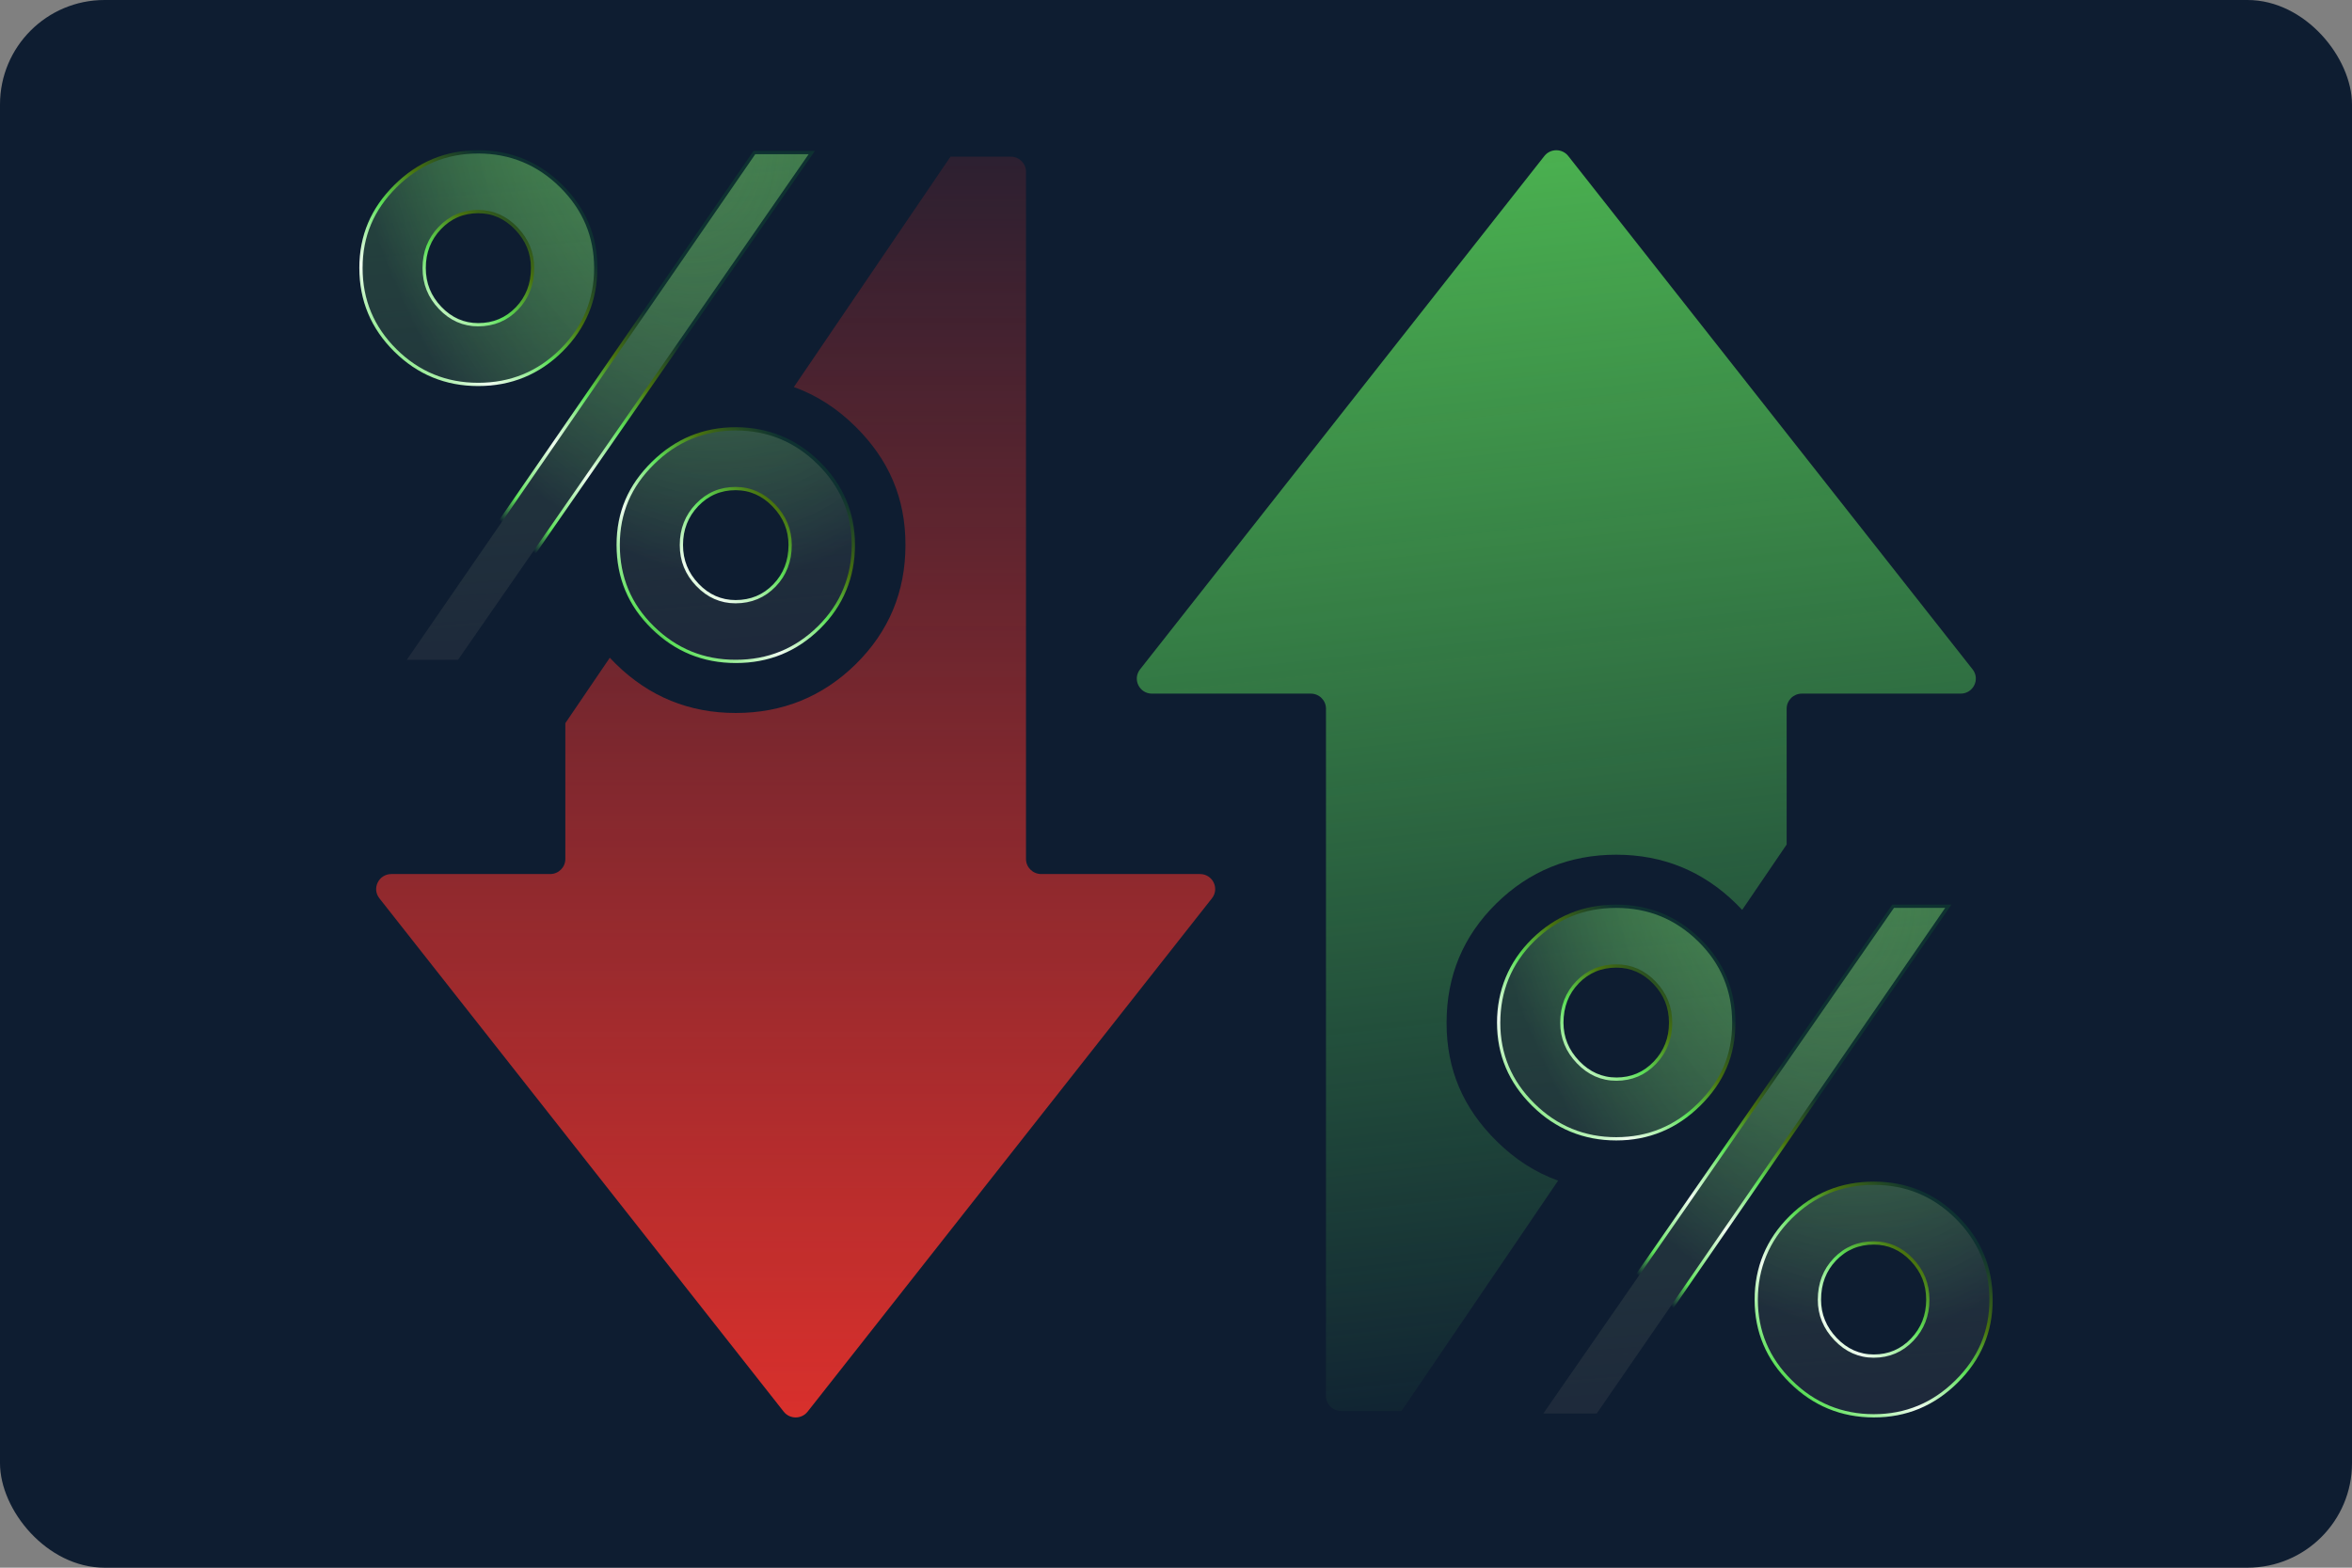
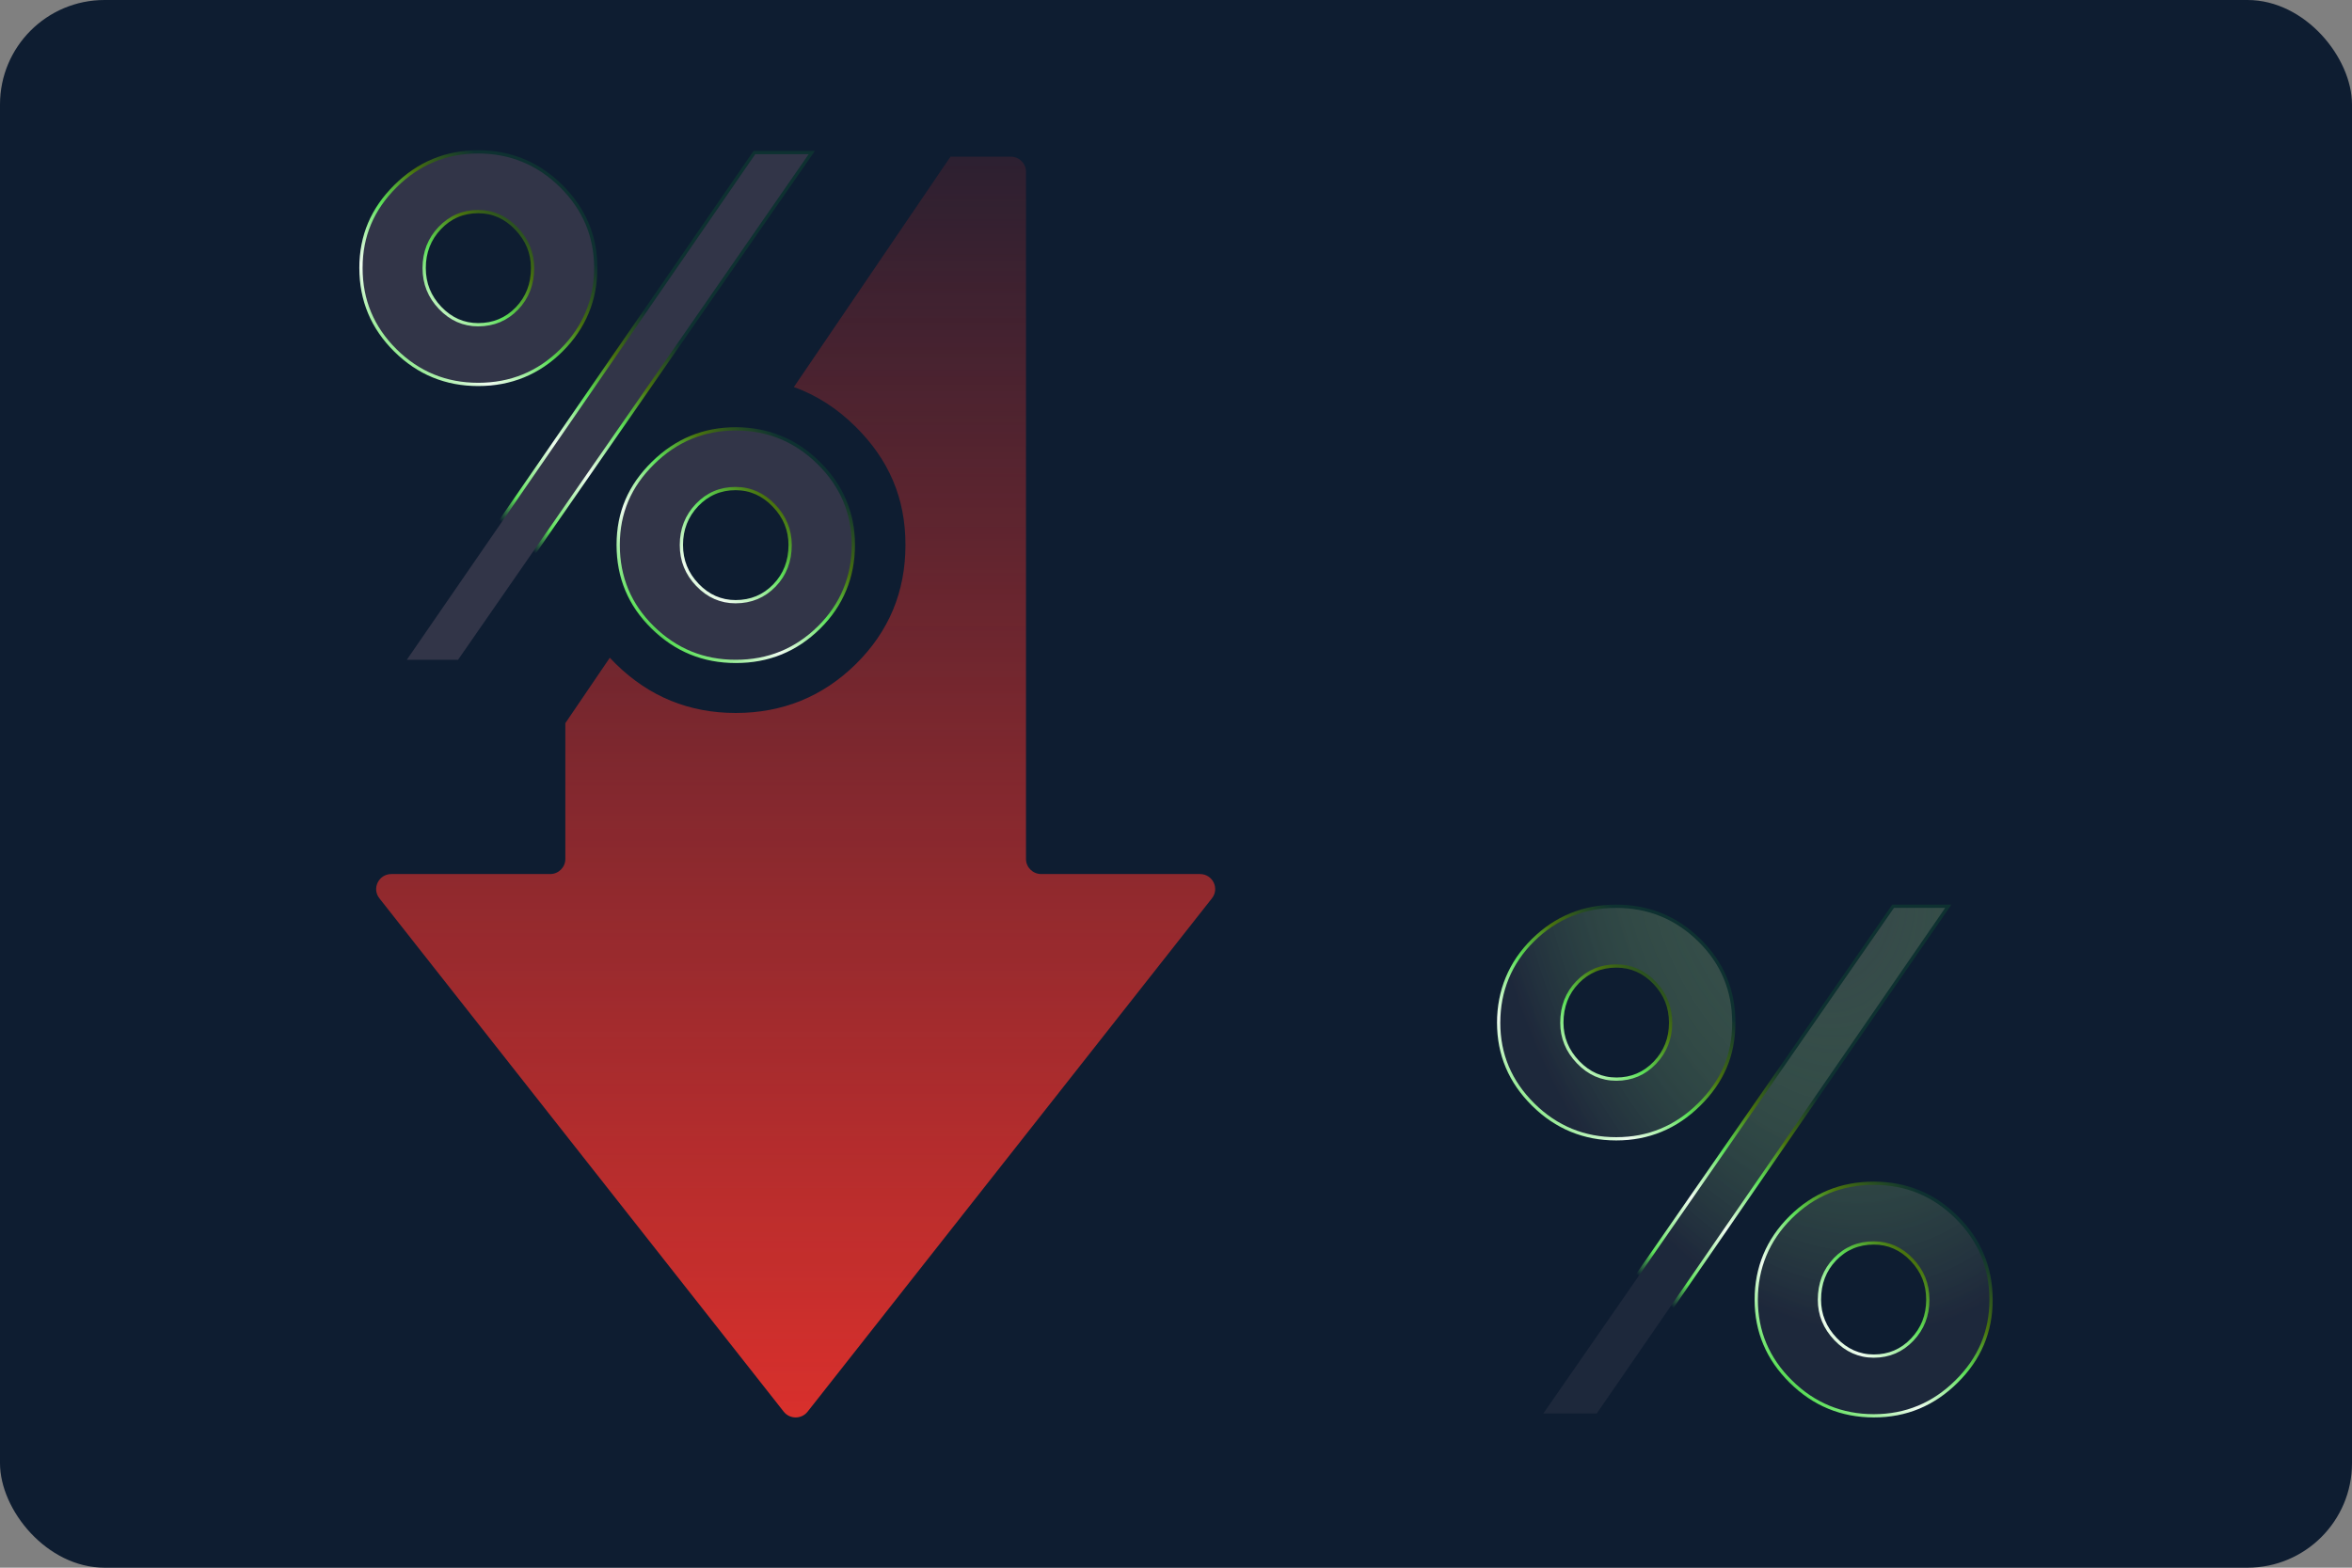
<svg xmlns="http://www.w3.org/2000/svg" width="360" height="240" viewBox="0 0 360 240" fill="none">
  <rect x="0" y="0" width="360" height="240" fill="#808080" stroke="none" />
  <rect width="360" height="240" rx="16" fill="#0E1D31" />
  <g clip-path="url(#clip0_8459_35463)">
    <path d="M185.502 137.522L123.616 216.11C122.69 217.293 120.885 217.293 119.953 216.11L58.069 137.522C56.88 136.014 57.97 133.809 59.901 133.809H84.214C85.495 133.809 86.531 132.776 86.531 131.507V110.71L93.338 100.695C93.647 101.021 93.962 101.346 94.283 101.665C99.37 106.653 105.482 109.151 112.616 109.151C119.75 109.151 125.934 106.655 130.996 101.665C136.057 96.67 138.591 90.59 138.591 83.416C138.591 76.242 136.044 70.37 130.957 65.323C128.127 62.519 124.977 60.498 121.511 59.254L145.481 23.984H154.723C156.004 23.984 157.04 25.011 157.04 26.286V131.506C157.04 132.774 158.083 133.808 159.363 133.808H183.67C185.606 133.808 186.696 136.012 185.501 137.52L185.502 137.522Z" fill="url(#paint0_linear_8459_35463)" />
    <path d="M85.926 53.638C82.416 57.116 78.177 58.852 73.191 58.852C68.245 58.852 64.022 57.116 60.512 53.638C57.003 50.16 55.25 45.961 55.25 41.024C55.25 36.09 57.01 31.989 60.539 28.491C64.069 24.995 68.282 23.25 73.192 23.25C78.103 23.25 82.371 24.996 85.899 28.491L85.899 28.491C89.429 31.987 91.188 36.161 91.188 41.023C91.188 45.886 89.436 50.158 85.926 53.638ZM67.372 47.141L67.372 47.141C69.001 48.848 70.947 49.712 73.194 49.712C75.546 49.712 77.528 48.882 79.124 47.224C80.721 45.566 81.516 43.494 81.516 41.024C81.516 38.729 80.688 36.713 79.042 34.99C77.395 33.263 75.443 32.392 73.194 32.392H73.192C70.875 32.392 68.911 33.232 67.316 34.907C65.722 36.58 64.925 38.624 64.925 41.024C64.925 43.428 65.743 45.432 67.372 47.141ZM99.938 70.895L99.938 70.895C103.486 67.397 107.709 65.654 112.619 65.654C117.53 65.654 121.798 67.4 125.326 70.895L125.326 70.895C128.856 74.391 130.615 78.565 130.615 83.426C130.615 88.29 128.863 92.61 125.354 96.068C121.843 99.528 117.604 101.256 112.617 101.256C107.67 101.256 103.439 99.528 99.909 96.068C96.383 92.609 94.621 88.4 94.621 83.426C94.621 78.456 96.389 74.392 99.938 70.895ZM106.75 89.543L106.75 89.544C108.385 91.251 110.335 92.114 112.59 92.114C114.951 92.114 116.938 91.284 118.541 89.627L118.541 89.627C120.143 87.969 120.941 85.897 120.941 83.426C120.941 81.131 120.11 79.115 118.459 77.391C116.806 75.665 114.846 74.794 112.59 74.794C110.265 74.794 108.295 75.634 106.694 77.309C105.095 78.982 104.295 81.026 104.295 83.426C104.295 85.83 105.116 87.835 106.75 89.543ZM61.792 101.256L115.467 23.359H124.249L70.242 101.256H61.792Z" fill="#323548" />
-     <path d="M85.926 53.638C82.416 57.116 78.177 58.852 73.191 58.852C68.245 58.852 64.022 57.116 60.512 53.638C57.003 50.16 55.25 45.961 55.25 41.024C55.25 36.09 57.01 31.989 60.539 28.491C64.069 24.995 68.282 23.25 73.192 23.25C78.103 23.25 82.371 24.996 85.899 28.491L85.899 28.491C89.429 31.987 91.188 36.161 91.188 41.023C91.188 45.886 89.436 50.158 85.926 53.638ZM67.372 47.141L67.372 47.141C69.001 48.848 70.947 49.712 73.194 49.712C75.546 49.712 77.528 48.882 79.124 47.224C80.721 45.566 81.516 43.494 81.516 41.024C81.516 38.729 80.688 36.713 79.042 34.99C77.395 33.263 75.443 32.392 73.194 32.392H73.192C70.875 32.392 68.911 33.232 67.316 34.907C65.722 36.58 64.925 38.624 64.925 41.024C64.925 43.428 65.743 45.432 67.372 47.141ZM99.938 70.895L99.938 70.895C103.486 67.397 107.709 65.654 112.619 65.654C117.53 65.654 121.798 67.4 125.326 70.895L125.326 70.895C128.856 74.391 130.615 78.565 130.615 83.426C130.615 88.29 128.863 92.61 125.354 96.068C121.843 99.528 117.604 101.256 112.617 101.256C107.67 101.256 103.439 99.528 99.909 96.068C96.383 92.609 94.621 88.4 94.621 83.426C94.621 78.456 96.389 74.392 99.938 70.895ZM106.75 89.543L106.75 89.544C108.385 91.251 110.335 92.114 112.59 92.114C114.951 92.114 116.938 91.284 118.541 89.627L118.541 89.627C120.143 87.969 120.941 85.897 120.941 83.426C120.941 81.131 120.11 79.115 118.459 77.391C116.806 75.665 114.846 74.794 112.59 74.794C110.265 74.794 108.295 75.634 106.694 77.309C105.095 78.982 104.295 81.026 104.295 83.426C104.295 85.83 105.116 87.835 106.75 89.543ZM61.792 101.256L115.467 23.359H124.249L70.242 101.256H61.792Z" fill="url(#paint1_linear_8459_35463)" fill-opacity="0.5" />
-     <path d="M85.926 53.638C82.416 57.116 78.177 58.852 73.191 58.852C68.245 58.852 64.022 57.116 60.512 53.638C57.003 50.16 55.25 45.961 55.25 41.024C55.25 36.09 57.01 31.989 60.539 28.491C64.069 24.995 68.282 23.25 73.192 23.25C78.103 23.25 82.371 24.996 85.899 28.491L85.899 28.491C89.429 31.987 91.188 36.161 91.188 41.023C91.188 45.886 89.436 50.158 85.926 53.638ZM67.372 47.141L67.372 47.141C69.001 48.848 70.947 49.712 73.194 49.712C75.546 49.712 77.528 48.882 79.124 47.224C80.721 45.566 81.516 43.494 81.516 41.024C81.516 38.729 80.688 36.713 79.042 34.99C77.395 33.263 75.443 32.392 73.194 32.392H73.192C70.875 32.392 68.911 33.232 67.316 34.907C65.722 36.58 64.925 38.624 64.925 41.024C64.925 43.428 65.743 45.432 67.372 47.141ZM99.938 70.895L99.938 70.895C103.486 67.397 107.709 65.654 112.619 65.654C117.53 65.654 121.798 67.4 125.326 70.895L125.326 70.895C128.856 74.391 130.615 78.565 130.615 83.426C130.615 88.29 128.863 92.61 125.354 96.068C121.843 99.528 117.604 101.256 112.617 101.256C107.67 101.256 103.439 99.528 99.909 96.068C96.383 92.609 94.621 88.4 94.621 83.426C94.621 78.456 96.389 74.392 99.938 70.895ZM106.75 89.543L106.75 89.544C108.385 91.251 110.335 92.114 112.59 92.114C114.951 92.114 116.938 91.284 118.541 89.627L118.541 89.627C120.143 87.969 120.941 85.897 120.941 83.426C120.941 81.131 120.11 79.115 118.459 77.391C116.806 75.665 114.846 74.794 112.59 74.794C110.265 74.794 108.295 75.634 106.694 77.309C105.095 78.982 104.295 81.026 104.295 83.426C104.295 85.83 105.116 87.835 106.75 89.543ZM61.792 101.256L115.467 23.359H124.249L70.242 101.256H61.792Z" fill="url(#paint2_radial_8459_35463)" fill-opacity="0.7" />
    <path d="M85.926 53.638C82.416 57.116 78.177 58.852 73.191 58.852C68.245 58.852 64.022 57.116 60.512 53.638C57.003 50.16 55.25 45.961 55.25 41.024C55.25 36.09 57.01 31.989 60.539 28.491C64.069 24.995 68.282 23.25 73.192 23.25C78.103 23.25 82.371 24.996 85.899 28.491L85.899 28.491C89.429 31.987 91.188 36.161 91.188 41.023C91.188 45.886 89.436 50.158 85.926 53.638ZM67.372 47.141L67.372 47.141C69.001 48.848 70.947 49.712 73.194 49.712C75.546 49.712 77.528 48.882 79.124 47.224C80.721 45.566 81.516 43.494 81.516 41.024C81.516 38.729 80.688 36.713 79.042 34.99C77.395 33.263 75.443 32.392 73.194 32.392H73.192C70.875 32.392 68.911 33.232 67.316 34.907C65.722 36.58 64.925 38.624 64.925 41.024C64.925 43.428 65.743 45.432 67.372 47.141ZM99.938 70.895L99.938 70.895C103.486 67.397 107.709 65.654 112.619 65.654C117.53 65.654 121.798 67.4 125.326 70.895L125.326 70.895C128.856 74.391 130.615 78.565 130.615 83.426C130.615 88.29 128.863 92.61 125.354 96.068C121.843 99.528 117.604 101.256 112.617 101.256C107.67 101.256 103.439 99.528 99.909 96.068C96.383 92.609 94.621 88.4 94.621 83.426C94.621 78.456 96.389 74.392 99.938 70.895ZM106.75 89.543L106.75 89.544C108.385 91.251 110.335 92.114 112.59 92.114C114.951 92.114 116.938 91.284 118.541 89.627L118.541 89.627C120.143 87.969 120.941 85.897 120.941 83.426C120.941 81.131 120.11 79.115 118.459 77.391C116.806 75.665 114.846 74.794 112.59 74.794C110.265 74.794 108.295 75.634 106.694 77.309C105.095 78.982 104.295 81.026 104.295 83.426C104.295 85.83 105.116 87.835 106.75 89.543ZM61.792 101.256L115.467 23.359H124.249L70.242 101.256H61.792Z" stroke="url(#paint3_linear_8459_35463)" stroke-width="0.5" />
  </g>
  <g clip-path="url(#clip1_8459_35463)">
-     <path d="M300.097 106.188H275.791C274.51 106.188 273.467 107.222 273.467 108.49V129.288L266.66 139.297C266.358 138.972 266.043 138.653 265.722 138.334C260.628 133.346 254.517 130.848 247.382 130.848C240.248 130.848 234.071 133.345 229.009 138.334C223.941 143.329 221.414 149.409 221.414 156.583C221.414 163.757 223.954 169.63 229.048 174.676C231.878 177.48 235.021 179.502 238.487 180.745L214.516 216.013H205.28C203.993 216.013 202.957 214.986 202.957 213.711V108.492C202.957 107.223 201.92 106.19 200.633 106.19H176.326C174.389 106.19 173.307 103.985 174.496 102.477L236.38 23.887C237.312 22.704 239.112 22.704 240.043 23.887L301.93 102.475C303.118 103.984 302.035 106.188 300.099 106.188H300.097Z" fill="url(#paint4_linear_8459_35463)" />
    <path d="M274.101 211.507L273.925 211.685L274.101 211.507C270.571 208.011 268.812 203.837 268.812 198.976C268.812 194.113 270.563 189.84 274.074 186.36C277.584 182.882 281.823 181.146 286.809 181.146C291.755 181.146 295.977 182.882 299.488 186.36C302.997 189.838 304.75 194.038 304.75 198.976C304.75 203.912 302.99 208.011 299.461 211.507C295.931 215.005 291.718 216.748 286.808 216.748C281.897 216.748 277.629 215.003 274.101 211.507ZM292.628 192.857L292.628 192.857C290.999 191.15 289.053 190.286 286.806 190.286C284.454 190.286 282.472 191.116 280.875 192.774C279.279 194.432 278.484 196.504 278.484 198.974C278.484 201.269 279.312 203.285 280.958 205.009C282.605 206.736 284.557 207.606 286.806 207.606H286.808C289.125 207.606 291.089 206.766 292.684 205.091C294.278 203.418 295.074 201.374 295.074 198.974C295.074 196.57 294.257 194.566 292.628 192.857ZM260.062 169.103L260.062 169.103C256.514 172.601 252.291 174.344 247.381 174.344C242.47 174.344 238.202 172.599 234.674 169.103L234.674 169.103C231.144 165.607 229.385 161.433 229.385 156.572C229.385 151.708 231.137 147.389 234.646 143.93C238.157 140.47 242.396 138.742 247.383 138.742C252.33 138.742 256.561 140.47 260.091 143.93C263.617 147.39 265.379 151.598 265.379 156.572C265.379 161.542 263.611 165.606 260.062 169.103ZM253.25 150.455L253.25 150.455C251.615 148.747 249.665 147.884 247.41 147.884C245.049 147.884 243.062 148.714 241.459 150.371L241.459 150.372C239.857 152.029 239.059 154.102 239.059 156.572C239.059 158.867 239.89 160.883 241.541 162.607C243.194 164.334 245.154 165.204 247.41 165.204C249.735 165.204 251.705 164.364 253.306 162.689C254.905 161.016 255.705 158.972 255.705 156.572C255.705 154.168 254.884 152.163 253.25 150.455ZM289.76 138.742H298.208L244.535 216.639H235.753L289.76 138.742Z" fill="#323548" />
-     <path d="M274.101 211.507L273.925 211.685L274.101 211.507C270.571 208.011 268.812 203.837 268.812 198.976C268.812 194.113 270.563 189.84 274.074 186.36C277.584 182.882 281.823 181.146 286.809 181.146C291.755 181.146 295.977 182.882 299.488 186.36C302.997 189.838 304.75 194.038 304.75 198.976C304.75 203.912 302.99 208.011 299.461 211.507C295.931 215.005 291.718 216.748 286.808 216.748C281.897 216.748 277.629 215.003 274.101 211.507ZM292.628 192.857L292.628 192.857C290.999 191.15 289.053 190.286 286.806 190.286C284.454 190.286 282.472 191.116 280.875 192.774C279.279 194.432 278.484 196.504 278.484 198.974C278.484 201.269 279.312 203.285 280.958 205.009C282.605 206.736 284.557 207.606 286.806 207.606H286.808C289.125 207.606 291.089 206.766 292.684 205.091C294.278 203.418 295.074 201.374 295.074 198.974C295.074 196.57 294.257 194.566 292.628 192.857ZM260.062 169.103L260.062 169.103C256.514 172.601 252.291 174.344 247.381 174.344C242.47 174.344 238.202 172.599 234.674 169.103L234.674 169.103C231.144 165.607 229.385 161.433 229.385 156.572C229.385 151.708 231.137 147.389 234.646 143.93C238.157 140.47 242.396 138.742 247.383 138.742C252.33 138.742 256.561 140.47 260.091 143.93C263.617 147.39 265.379 151.598 265.379 156.572C265.379 161.542 263.611 165.606 260.062 169.103ZM253.25 150.455L253.25 150.455C251.615 148.747 249.665 147.884 247.41 147.884C245.049 147.884 243.062 148.714 241.459 150.371L241.459 150.372C239.857 152.029 239.059 154.102 239.059 156.572C239.059 158.867 239.89 160.883 241.541 162.607C243.194 164.334 245.154 165.204 247.41 165.204C249.735 165.204 251.705 164.364 253.306 162.689C254.905 161.016 255.705 158.972 255.705 156.572C255.705 154.168 254.884 152.163 253.25 150.455ZM289.76 138.742H298.208L244.535 216.639H235.753L289.76 138.742Z" fill="url(#paint5_linear_8459_35463)" fill-opacity="0.5" />
    <path d="M274.101 211.507L273.925 211.685L274.101 211.507C270.571 208.011 268.812 203.837 268.812 198.976C268.812 194.113 270.563 189.84 274.074 186.36C277.584 182.882 281.823 181.146 286.809 181.146C291.755 181.146 295.977 182.882 299.488 186.36C302.997 189.838 304.75 194.038 304.75 198.976C304.75 203.912 302.99 208.011 299.461 211.507C295.931 215.005 291.718 216.748 286.808 216.748C281.897 216.748 277.629 215.003 274.101 211.507ZM292.628 192.857L292.628 192.857C290.999 191.15 289.053 190.286 286.806 190.286C284.454 190.286 282.472 191.116 280.875 192.774C279.279 194.432 278.484 196.504 278.484 198.974C278.484 201.269 279.312 203.285 280.958 205.009C282.605 206.736 284.557 207.606 286.806 207.606H286.808C289.125 207.606 291.089 206.766 292.684 205.091C294.278 203.418 295.074 201.374 295.074 198.974C295.074 196.57 294.257 194.566 292.628 192.857ZM260.062 169.103L260.062 169.103C256.514 172.601 252.291 174.344 247.381 174.344C242.47 174.344 238.202 172.599 234.674 169.103L234.674 169.103C231.144 165.607 229.385 161.433 229.385 156.572C229.385 151.708 231.137 147.389 234.646 143.93C238.157 140.47 242.396 138.742 247.383 138.742C252.33 138.742 256.561 140.47 260.091 143.93C263.617 147.39 265.379 151.598 265.379 156.572C265.379 161.542 263.611 165.606 260.062 169.103ZM253.25 150.455L253.25 150.455C251.615 148.747 249.665 147.884 247.41 147.884C245.049 147.884 243.062 148.714 241.459 150.371L241.459 150.372C239.857 152.029 239.059 154.102 239.059 156.572C239.059 158.867 239.89 160.883 241.541 162.607C243.194 164.334 245.154 165.204 247.41 165.204C249.735 165.204 251.705 164.364 253.306 162.689C254.905 161.016 255.705 158.972 255.705 156.572C255.705 154.168 254.884 152.163 253.25 150.455ZM289.76 138.742H298.208L244.535 216.639H235.753L289.76 138.742Z" fill="url(#paint6_radial_8459_35463)" fill-opacity="0.7" />
    <path d="M274.101 211.507L273.925 211.685L274.101 211.507C270.571 208.011 268.812 203.837 268.812 198.976C268.812 194.113 270.563 189.84 274.074 186.36C277.584 182.882 281.823 181.146 286.809 181.146C291.755 181.146 295.977 182.882 299.488 186.36C302.997 189.838 304.75 194.038 304.75 198.976C304.75 203.912 302.99 208.011 299.461 211.507C295.931 215.005 291.718 216.748 286.808 216.748C281.897 216.748 277.629 215.003 274.101 211.507ZM292.628 192.857L292.628 192.857C290.999 191.15 289.053 190.286 286.806 190.286C284.454 190.286 282.472 191.116 280.875 192.774C279.279 194.432 278.484 196.504 278.484 198.974C278.484 201.269 279.312 203.285 280.958 205.009C282.605 206.736 284.557 207.606 286.806 207.606H286.808C289.125 207.606 291.089 206.766 292.684 205.091C294.278 203.418 295.074 201.374 295.074 198.974C295.074 196.57 294.257 194.566 292.628 192.857ZM260.062 169.103L260.062 169.103C256.514 172.601 252.291 174.344 247.381 174.344C242.47 174.344 238.202 172.599 234.674 169.103L234.674 169.103C231.144 165.607 229.385 161.433 229.385 156.572C229.385 151.708 231.137 147.389 234.646 143.93C238.157 140.47 242.396 138.742 247.383 138.742C252.33 138.742 256.561 140.47 260.091 143.93C263.617 147.39 265.379 151.598 265.379 156.572C265.379 161.542 263.611 165.606 260.062 169.103ZM253.25 150.455L253.25 150.455C251.615 148.747 249.665 147.884 247.41 147.884C245.049 147.884 243.062 148.714 241.459 150.371L241.459 150.372C239.857 152.029 239.059 154.102 239.059 156.572C239.059 158.867 239.89 160.883 241.541 162.607C243.194 164.334 245.154 165.204 247.41 165.204C249.735 165.204 251.705 164.364 253.306 162.689C254.905 161.016 255.705 158.972 255.705 156.572C255.705 154.168 254.884 152.163 253.25 150.455ZM289.76 138.742H298.208L244.535 216.639H235.753L289.76 138.742Z" stroke="url(#paint7_linear_8459_35463)" stroke-width="0.5" />
  </g>
  <defs>
    <linearGradient id="paint0_linear_8459_35463" x1="121.787" y1="-9.542" x2="121.786" y2="216.997" gradientUnits="userSpaceOnUse">
      <stop stop-color="#D9302C" stop-opacity="0" />
      <stop offset="1" stop-color="#D9302C" />
    </linearGradient>
    <linearGradient id="paint1_linear_8459_35463" x1="92.933" y1="23" x2="99.136" y2="103.938" gradientUnits="userSpaceOnUse">
      <stop stop-color="#5EE15A" stop-opacity="0.75" />
      <stop offset="1" stop-color="#5EE15A" stop-opacity="0" />
    </linearGradient>
    <radialGradient id="paint2_radial_8459_35463" cx="0" cy="0" r="1" gradientUnits="userSpaceOnUse" gradientTransform="translate(102.801 16.265) rotate(75.754) scale(73.795 49.308)">
      <stop stop-color="#5EE15A" stop-opacity="0.06" />
      <stop offset="1" stop-color="#0E1D31" stop-opacity="0.82" />
    </radialGradient>
    <linearGradient id="paint3_linear_8459_35463" x1="95.276" y1="97.172" x2="121.621" y2="68.809" gradientUnits="userSpaceOnUse">
      <stop stop-color="#0E1D31" />
      <stop offset="0.109" stop-color="#5EE15A" />
      <stop offset="0.37" stop-color="#EFFCEF" />
      <stop offset="0.596" stop-color="#5EE15A" />
      <stop offset="0.783" stop-color="#49730E" />
      <stop offset="1" stop-color="#0E3131" />
    </linearGradient>
    <linearGradient id="paint4_linear_8459_35463" x1="238.213" y1="23" x2="260.221" y2="220.711" gradientUnits="userSpaceOnUse">
      <stop stop-color="#5EE15A" stop-opacity="0.75" />
      <stop offset="1" stop-color="#5EE15A" stop-opacity="0" />
    </linearGradient>
    <linearGradient id="paint5_linear_8459_35463" x1="267.067" y1="138.492" x2="273.271" y2="219.43" gradientUnits="userSpaceOnUse">
      <stop stop-color="#5EE15A" stop-opacity="0.75" />
      <stop offset="1" stop-color="#5EE15A" stop-opacity="0" />
    </linearGradient>
    <radialGradient id="paint6_radial_8459_35463" cx="0" cy="0" r="1" gradientUnits="userSpaceOnUse" gradientTransform="translate(276.935 131.758) rotate(75.754) scale(73.795 49.308)">
      <stop stop-color="#5EE15A" stop-opacity="0.06" />
      <stop offset="1" stop-color="#0E1D31" stop-opacity="0.82" />
    </radialGradient>
    <linearGradient id="paint7_linear_8459_35463" x1="269.411" y1="212.664" x2="295.755" y2="184.301" gradientUnits="userSpaceOnUse">
      <stop stop-color="#0E1D31" />
      <stop offset="0.109" stop-color="#5EE15A" />
      <stop offset="0.37" stop-color="#EFFCEF" />
      <stop offset="0.596" stop-color="#5EE15A" />
      <stop offset="0.783" stop-color="#49730E" />
      <stop offset="1" stop-color="#0E3131" />
    </linearGradient>
    <clipPath id="clip0_8459_35463">
      <rect width="131" height="194" fill="white" transform="translate(55 23)" />
    </clipPath>
    <clipPath id="clip1_8459_35463">
      <rect width="131" height="194" fill="white" transform="translate(174 23)" />
    </clipPath>
  </defs>
</svg>